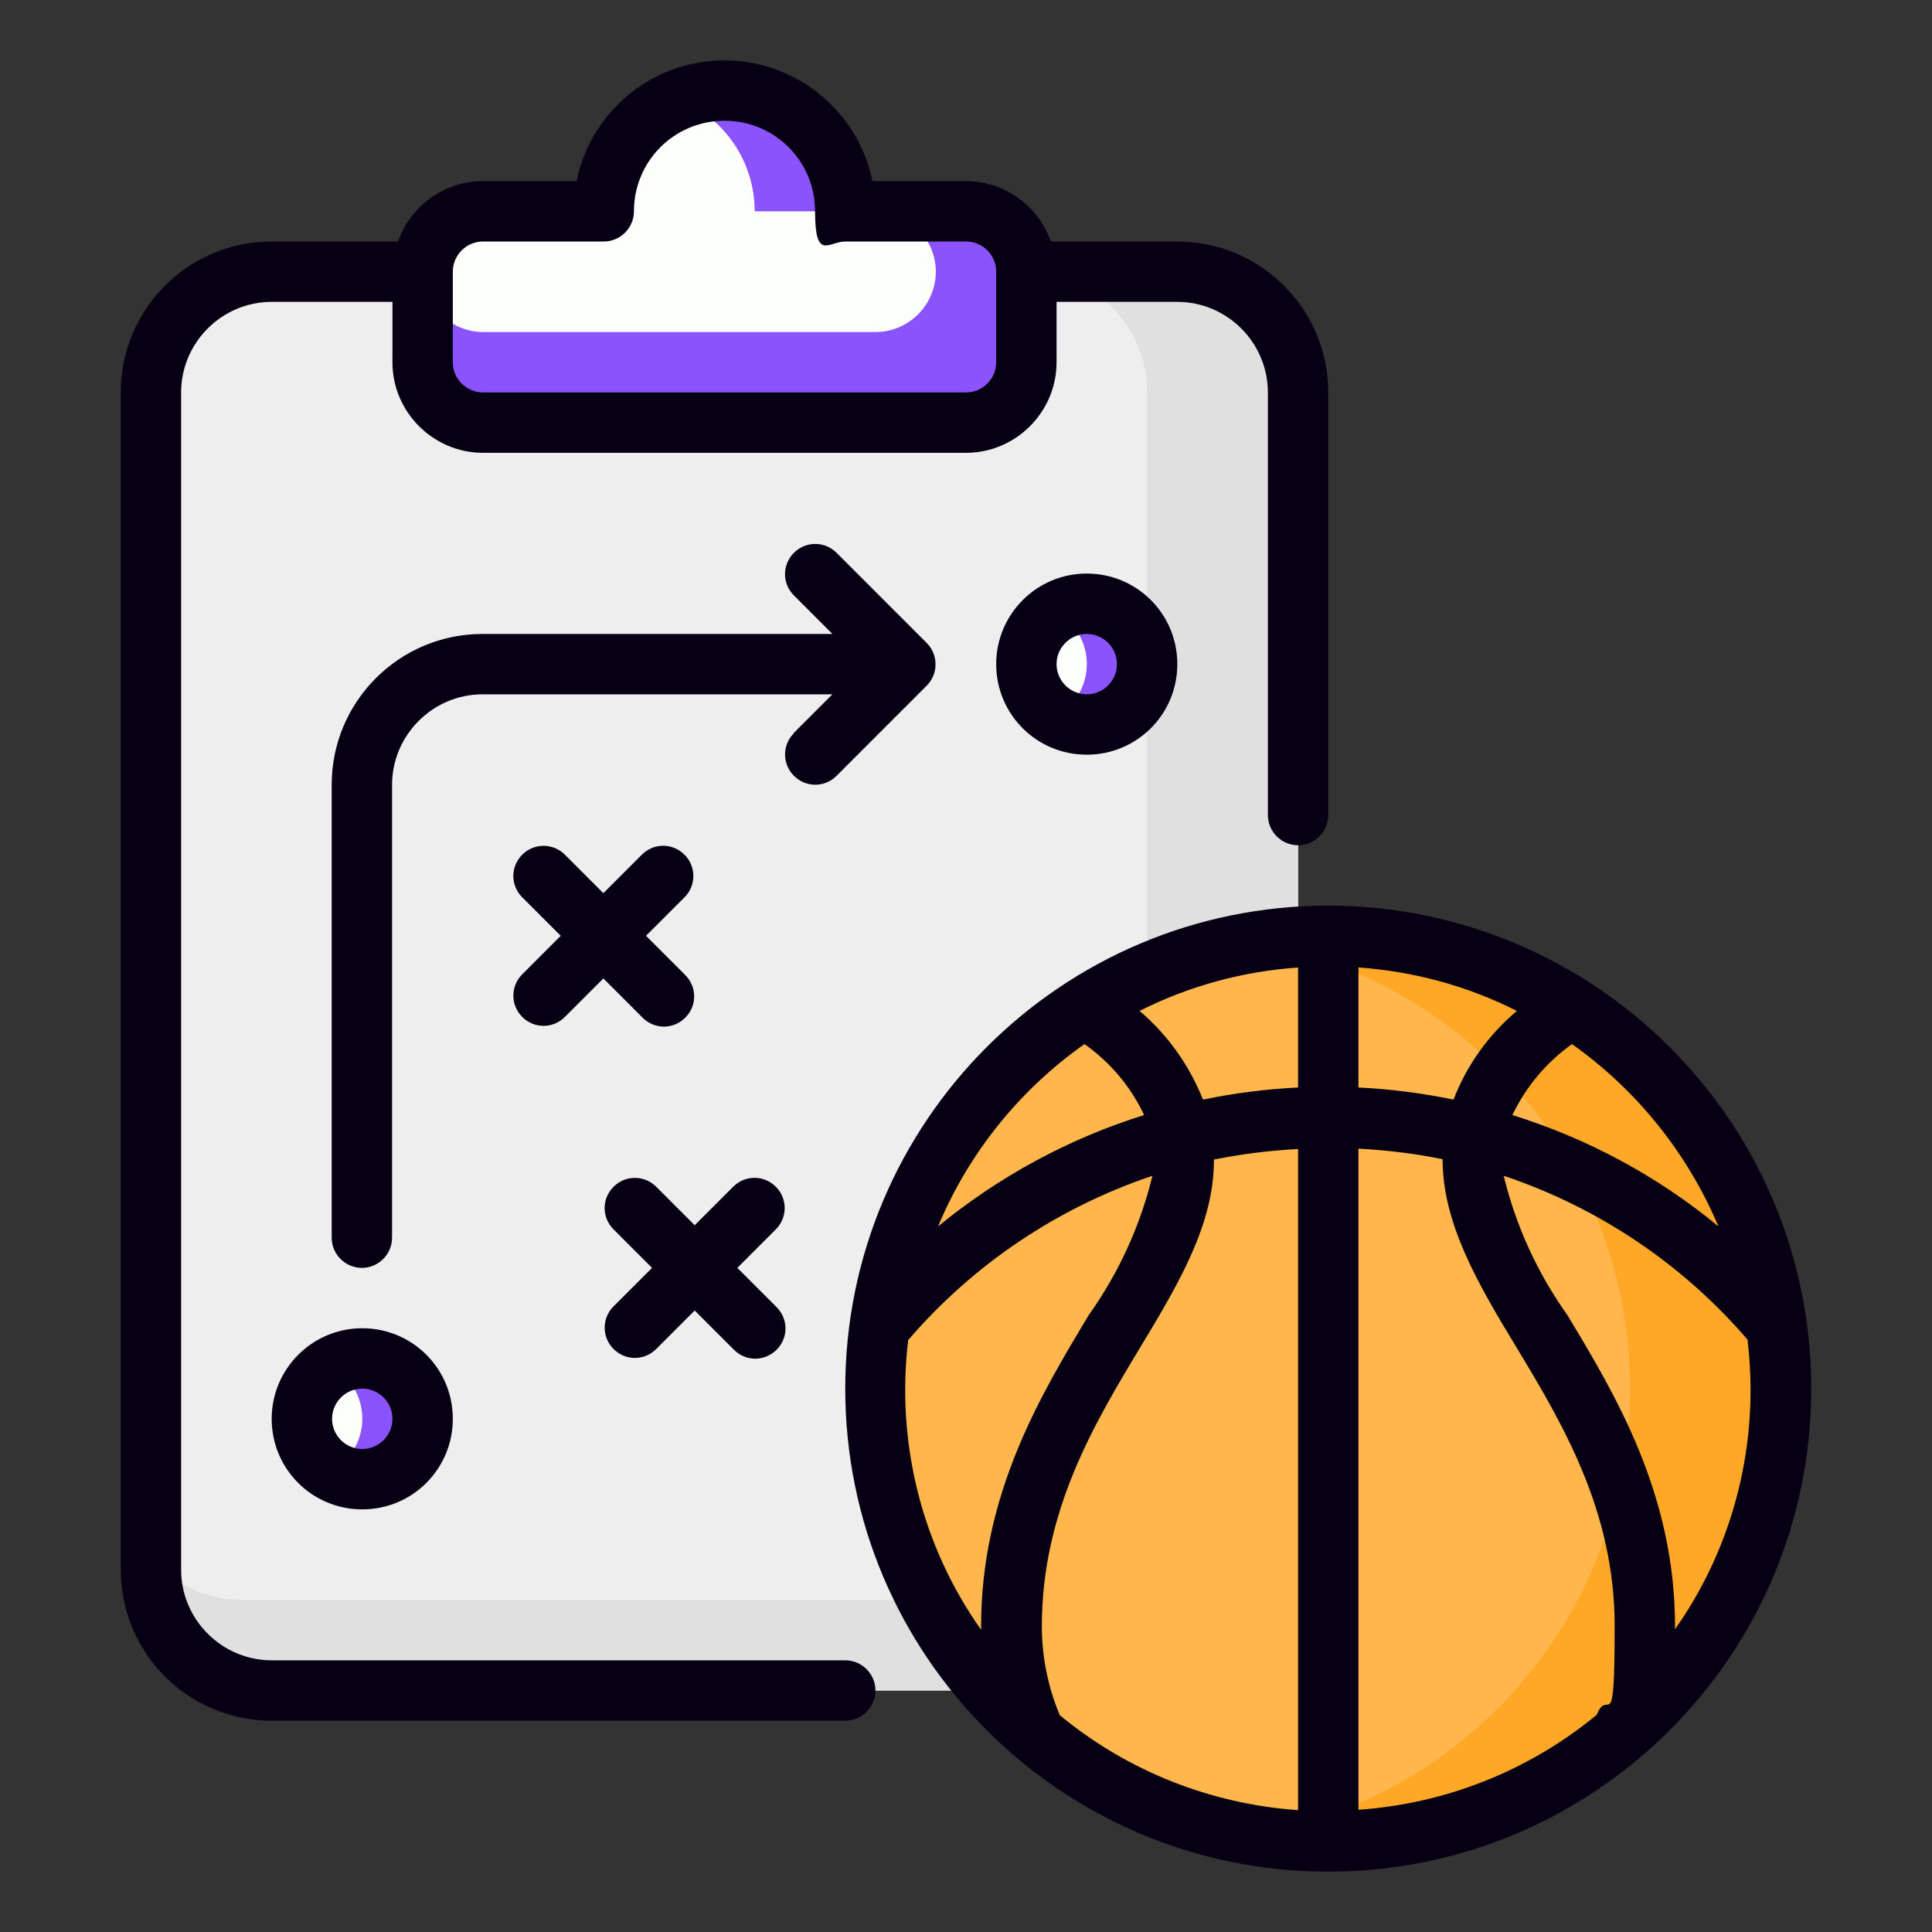
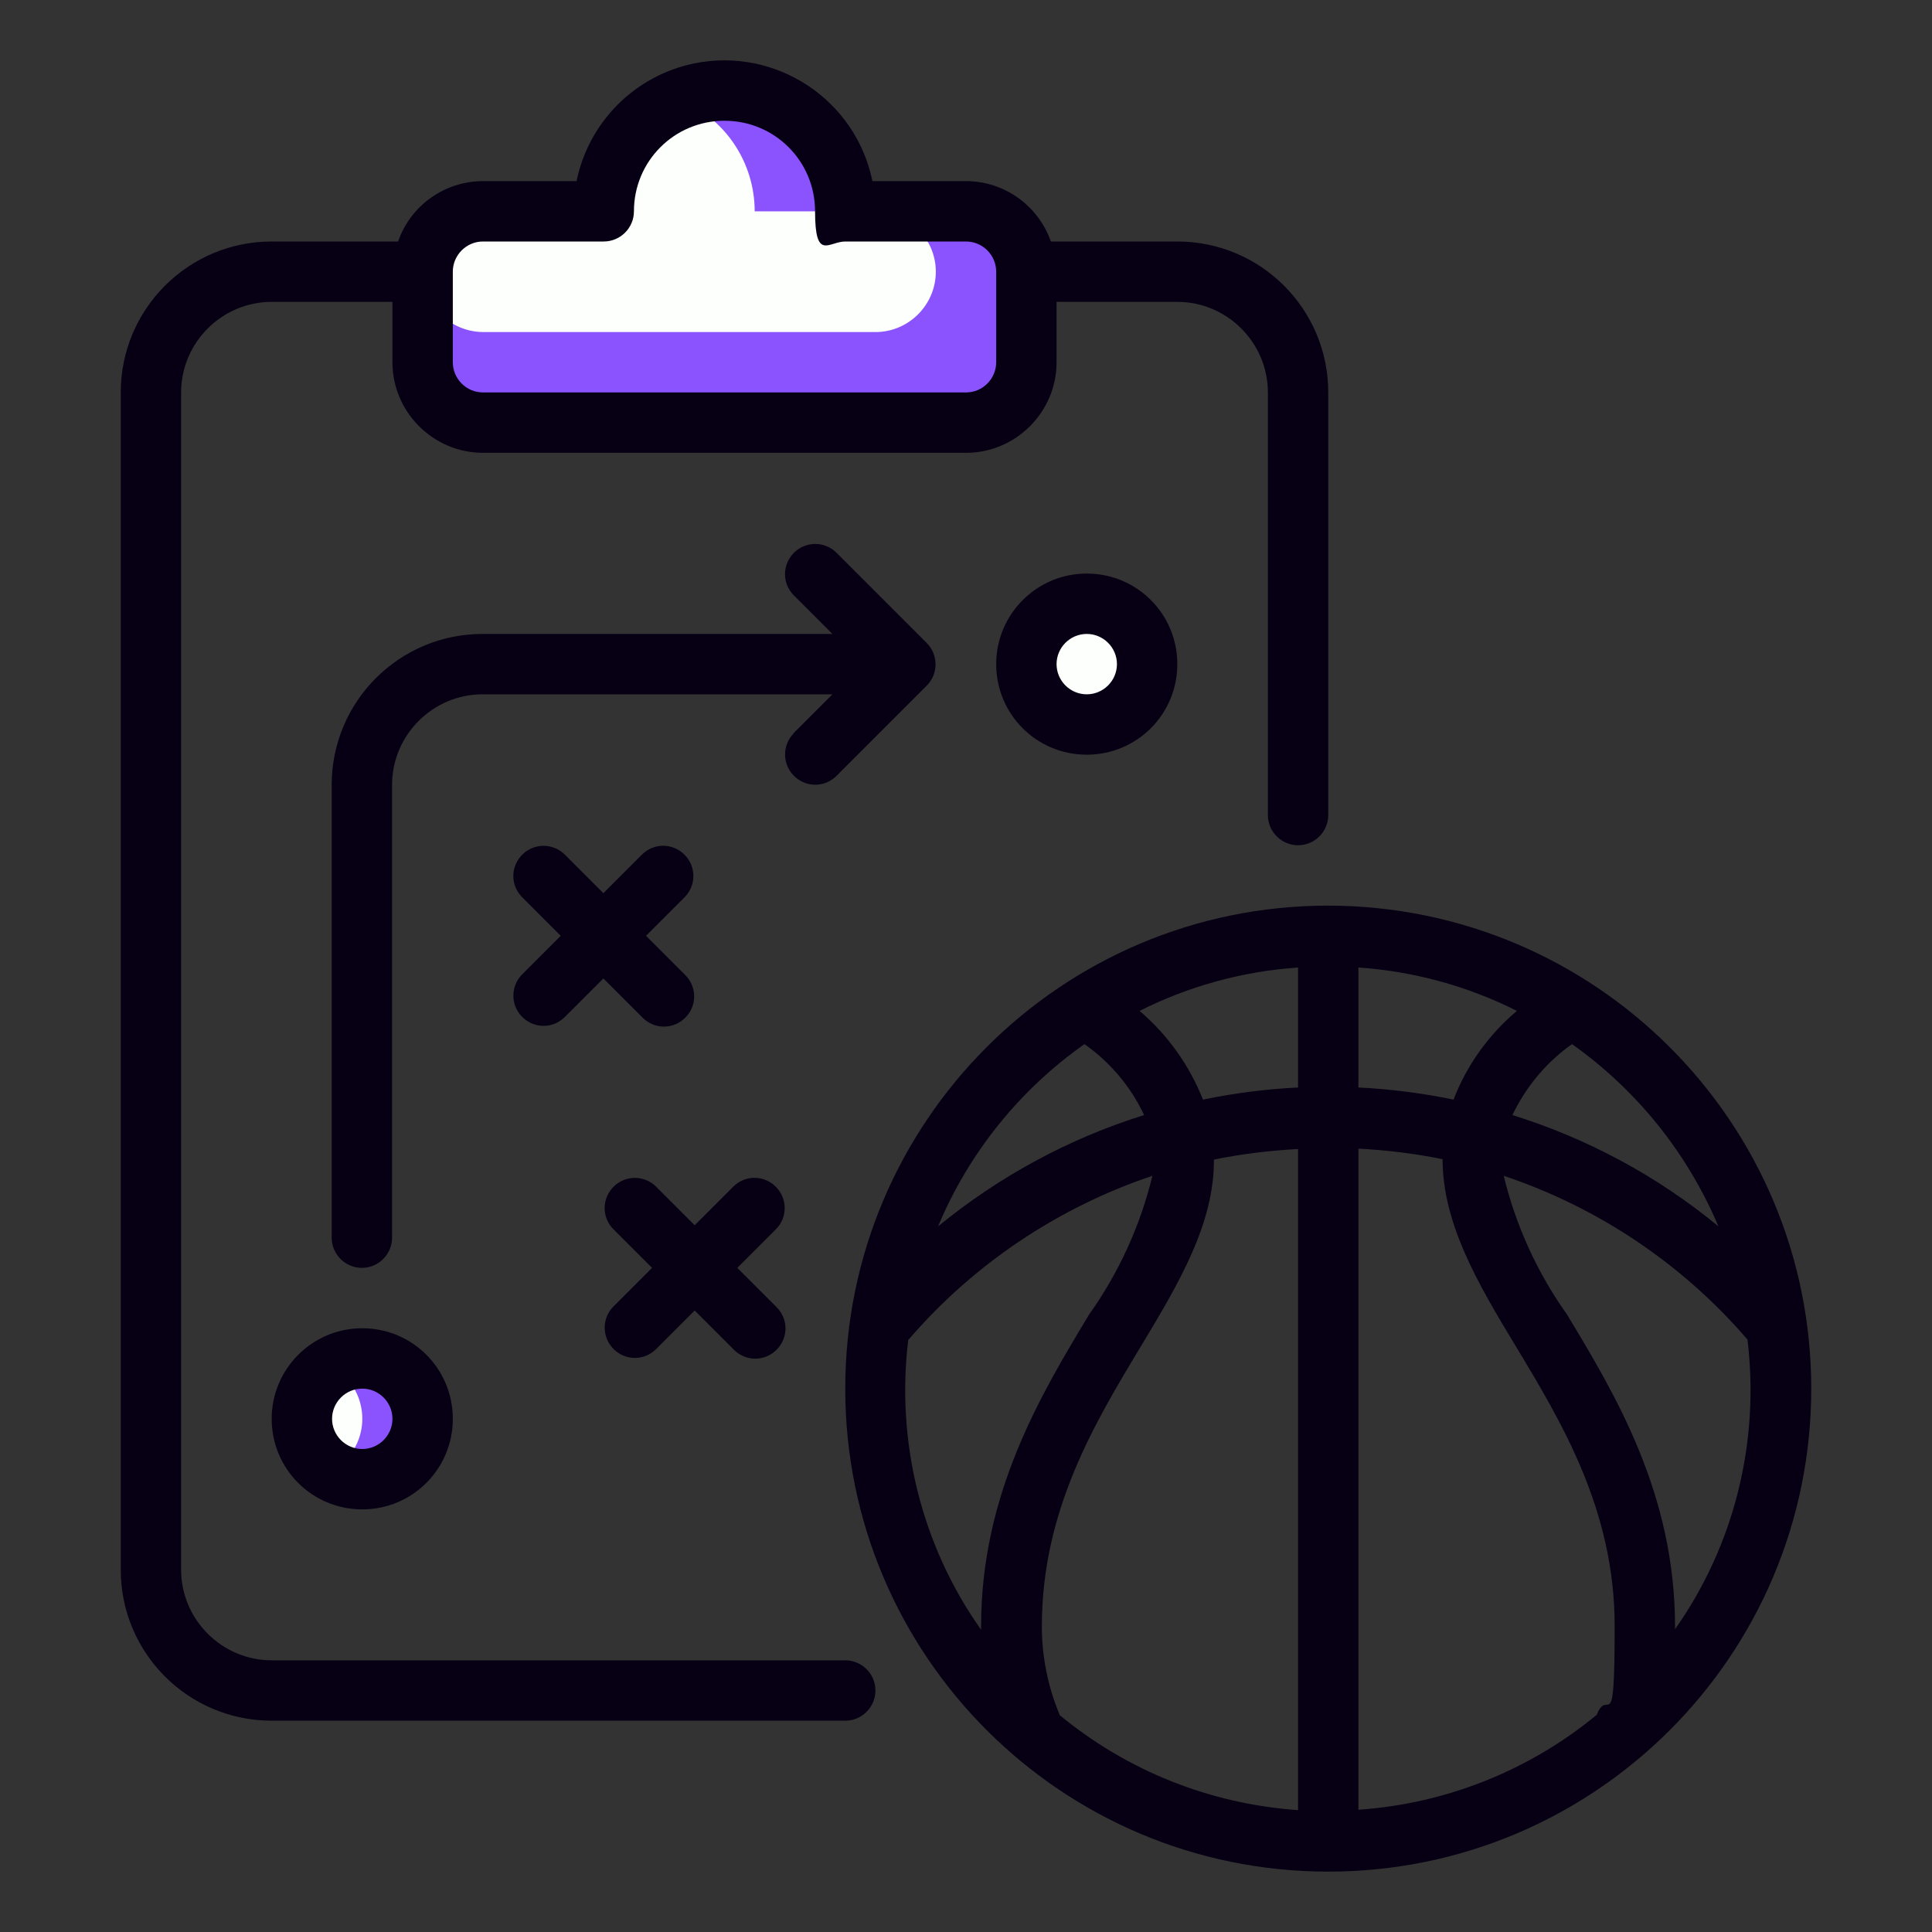
<svg xmlns="http://www.w3.org/2000/svg" id="Layer_1" version="1.1" viewBox="0 0 512 512">
  <rect x="0" y="0" width="512" height="512" fill="#333333" stroke="none" />
  <g id="_26-Strategy">
-     <rect x="40" y="72" width="304" height="376" rx="32" ry="32" fill="#eee" />
-     <path d="M312,72h-40c17.7,0,32,14.3,32,32v288c0,17.7-14.3,32-32,32H64c-9.2,0-18-4.1-24-11v3c0,17.7,14.3,32,32,32h240c17.7,0,32-14.3,32-32V104c0-17.7-14.3-32-32-32Z" fill="#e0e0e0" />
    <path d="M224,56c0-17.7-14.3-32-32-32s-32,14.3-32,32h-32c-8.8,0-16,7.2-16,16v24c0,8.8,7.2,16,16,16h128c8.8,0,16-7.2,16-16v-24c0-8.8-7.2-16-16-16h-32Z" fill="#ef5350" />
    <path d="M224,56c0-17.7-14.3-32-32-32s-32,14.3-32,32h-32c-8.8,0-16,7.2-16,16v24c0,8.8,7.2,16,16,16h128c8.8,0,16-7.2,16-16v-24c0-8.8-7.2-16-16-16h-32Z" fill="#fdfffc" />
    <path d="M180,26.4c3.8-1.6,7.9-2.4,12-2.4,17.7,0,32,14.3,32,32h-24c0-13-7.9-24.8-20-29.6Z" fill="#8b53fd" />
    <path d="M272,72v24c0,8.8-7.2,16-16,16h-128c-8.8,0-16-7.2-16-16v-24c0,8.8,7.2,15.9,16,16h104c8.8,0,16-7.2,16-16s-7.2-15.9-16-16h24c8.8,0,16,7.2,16,16Z" fill="#8b53fd" />
    <circle cx="96" cy="376" r="16" fill="#fdfffc" />
    <circle cx="288" cy="176" r="16" fill="#fdfffc" />
-     <path d="M288,160c-2.8,0-5.6.8-8,2.2,7.6,4.3,10.3,14,5.9,21.7-1.4,2.5-3.4,4.5-5.9,5.9,2.4,1.4,5.2,2.2,8,2.2,8.8,0,16-7.2,16-16s-7.2-16-16-16h0Z" fill="#8b53fd" />
-     <circle cx="352" cy="368" r="120" fill="#ffb74d" />
-     <path d="M352,248c-6.7,0-13.4.6-20,1.8,65.3,11,109.3,72.8,98.3,138.1-8.5,50.4-47.9,89.9-98.3,98.3,65.3,11.1,127.2-32.9,138.3-98.2,11.1-65.3-32.9-127.2-98.2-138.3-6.7-1.1-13.4-1.7-20.1-1.7h0Z" fill="#ffa726" />
    <path d="M96,360c-2.8,0-5.6.8-8,2.2,7.6,4.3,10.3,14,5.9,21.7-1.4,2.5-3.4,4.5-5.9,5.9,2.4,1.4,5.2,2.2,8,2.2,8.8,0,16-7.2,16-16s-7.2-16-16-16h0Z" fill="#8b53fd" />
    <path d="M72,376c0,13.3,10.7,24,24,24s24-10.7,24-24-10.7-24-24-24-24,10.8-24,24ZM104,376c0,4.4-3.6,8-8,8s-8-3.6-8-8,3.6-8,8-8,8,3.6,8,8ZM138.3,258.3l10.3-10.3-10.3-10.3c-3.1-3.2-3-8.2.2-11.3,3.1-3,8-3,11.1,0l10.3,10.3,10.3-10.3c3.2-3.1,8.2-3,11.3.2,3,3.1,3,8,0,11.1l-10.3,10.3,10.3,10.3c3.2,3.1,3.3,8.1.2,11.3-3.1,3.2-8.1,3.3-11.3.2,0,0-.1-.1-.2-.2l-10.3-10.3-10.3,10.3c-3.2,3.1-8.2,3-11.3-.2-3-3.1-3-8,0-11.1h0ZM205.7,325.7l-10.3,10.3,10.3,10.3c3.2,3.1,3.3,8.1.2,11.3-3.1,3.2-8.1,3.3-11.3.2,0,0-.1-.1-.2-.2l-10.3-10.3-10.3,10.3c-3.2,3.1-8.2,3-11.3-.2-3-3.1-3-8,0-11.1l10.3-10.3-10.3-10.3c-3.1-3.2-3-8.2.2-11.3,3.1-3,8-3,11.1,0l10.3,10.3,10.3-10.3c3.2-3.1,8.2-3,11.3.2,3,3.1,3,8,0,11.1ZM264,176c0,13.3,10.7,24,24,24s24-10.7,24-24-10.7-24-24-24-24,10.8-24,24ZM296,176c0,4.4-3.6,8-8,8s-8-3.6-8-8,3.6-8,8-8,8,3.6,8,8ZM210.3,194.3l10.3-10.3h-92.7c-13.2,0-24,10.8-24,24v120c0,4.4-3.6,8-8,8s-8-3.6-8-8v-120c0-22.1,17.9-40,40-40h92.7l-10.3-10.3c-3.1-3.2-3-8.2.2-11.3,3.1-3,8-3,11.1,0l24,24c3.1,3.1,3.1,8.2,0,11.3h0l-24,24c-3.2,3.1-8.2,3-11.3-.2-3-3.1-3-8,0-11.1h0ZM224,440H72c-13.2,0-24-10.8-24-24V104c0-13.2,10.8-24,24-24h32v16c0,13.2,10.8,24,24,24h128c13.2,0,24-10.8,24-24v-16h32c13.2,0,24,10.8,24,24v112c0,4.4,3.6,8,8,8s8-3.6,8-8v-112c0-22.1-17.9-40-40-40h-33.5c-3.4-9.6-12.4-16-22.5-16h-24.8c-4.4-21.6-25.6-35.6-47.2-31.2-15.7,3.2-28,15.5-31.2,31.2h-24.8c-10.1,0-19.2,6.4-22.5,16h-33.5c-22.1,0-40,17.9-40,40v312c0,22.1,17.9,40,40,40h152c4.4,0,8-3.6,8-8s-3.6-8-8-8ZM128,64h32c4.4,0,8-3.6,8-8,0-13.3,10.7-24,24-24s24,10.7,24,24,3.6,8,8,8h32c4.4,0,8,3.6,8,8v24c0,4.4-3.6,8-8,8h-128c-4.4,0-8-3.6-8-8v-24c0-4.4,3.6-8,8-8ZM352,240c-70.7,0-128,57.3-128,128s57.3,128,128,128,128-57.3,128-128-57.3-127.9-128-128ZM455.4,325c-16.1-13.3-34.7-23.3-54.6-29.5,3.6-7.5,9-14,15.8-18.8,17.2,12.2,30.6,28.9,38.8,48.3h0ZM423.2,454.4c-17.9,14.8-40,23.6-63.2,25.2v-175.2c7.5.4,15,1.3,22.3,2.8,0,17,9.3,32.9,19.3,49.4,12.3,20.4,26.3,43.6,26.3,74.3s-1.6,16-4.7,23.4h0ZM280.8,454.4c-3.1-7.4-4.7-15.4-4.7-23.4,0-30.7,14-53.9,26.3-74.3,10-16.6,19.4-32.4,19.3-49.4,7.4-1.5,14.8-2.4,22.3-2.8v175.2c-23.2-1.6-45.3-10.4-63.2-25.2h0ZM302,267.9c13.1-6.6,27.4-10.5,42-11.5v31.8c-8.5.4-16.9,1.5-25.2,3.2-3.6-9.1-9.4-17.2-16.8-23.5h0ZM385.2,291.4c-8.3-1.7-16.7-2.8-25.2-3.2v-31.8c14.6,1,28.9,4.9,42,11.5-7.5,6.3-13.3,14.4-16.8,23.5ZM287.4,276.7c6.8,4.8,12.3,11.3,15.8,18.8-19.9,6.2-38.5,16.3-54.6,29.5,8.1-19.4,21.6-36.2,38.8-48.3h0ZM240.8,355c17.2-20,39.6-35,64.6-43.4-3.2,13.2-8.9,25.7-16.8,36.8-12.7,21.1-28.6,47.4-28.6,82.6s0,.6,0,.9c-15.8-22.3-22.6-49.8-19.3-76.9h.1ZM443.9,431.9v-.9c0-35.1-15.8-61.4-28.6-82.6-7.9-11.1-13.6-23.6-16.8-36.8,25.1,8.4,47.4,23.4,64.6,43.4,3.3,27.1-3.5,54.6-19.3,76.9h0Z" fill="#070014" />
  </g>
</svg>